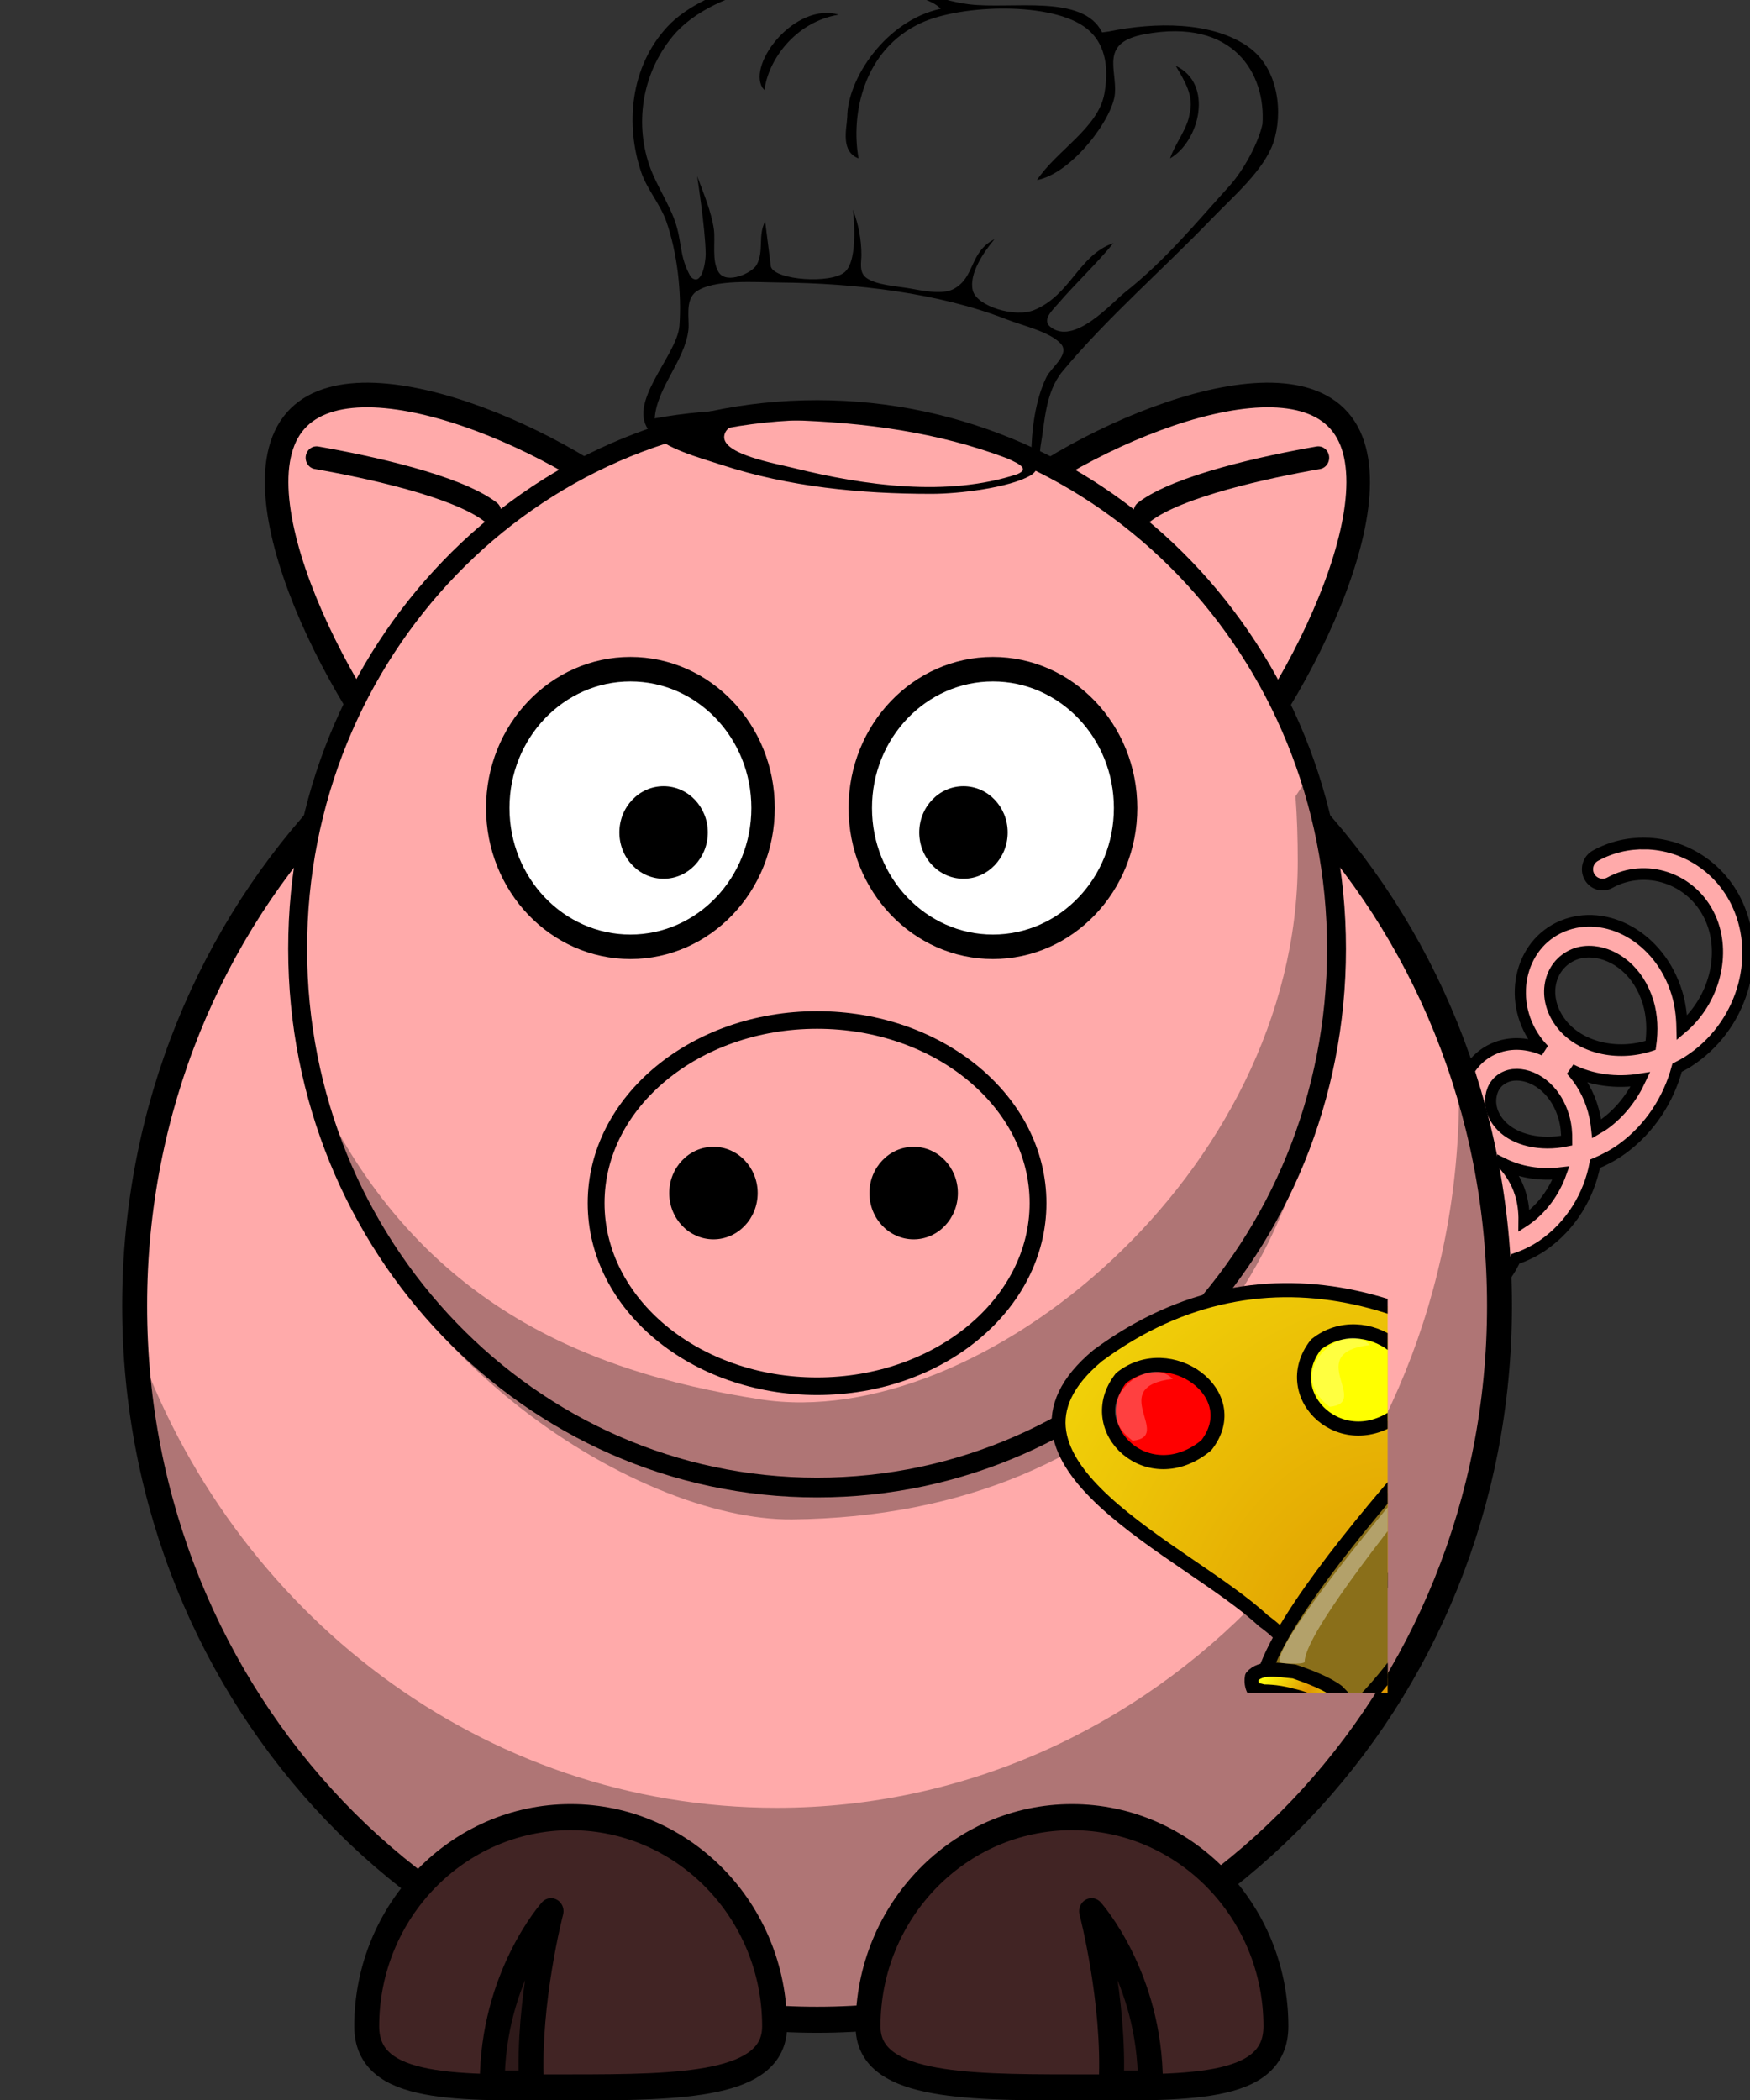
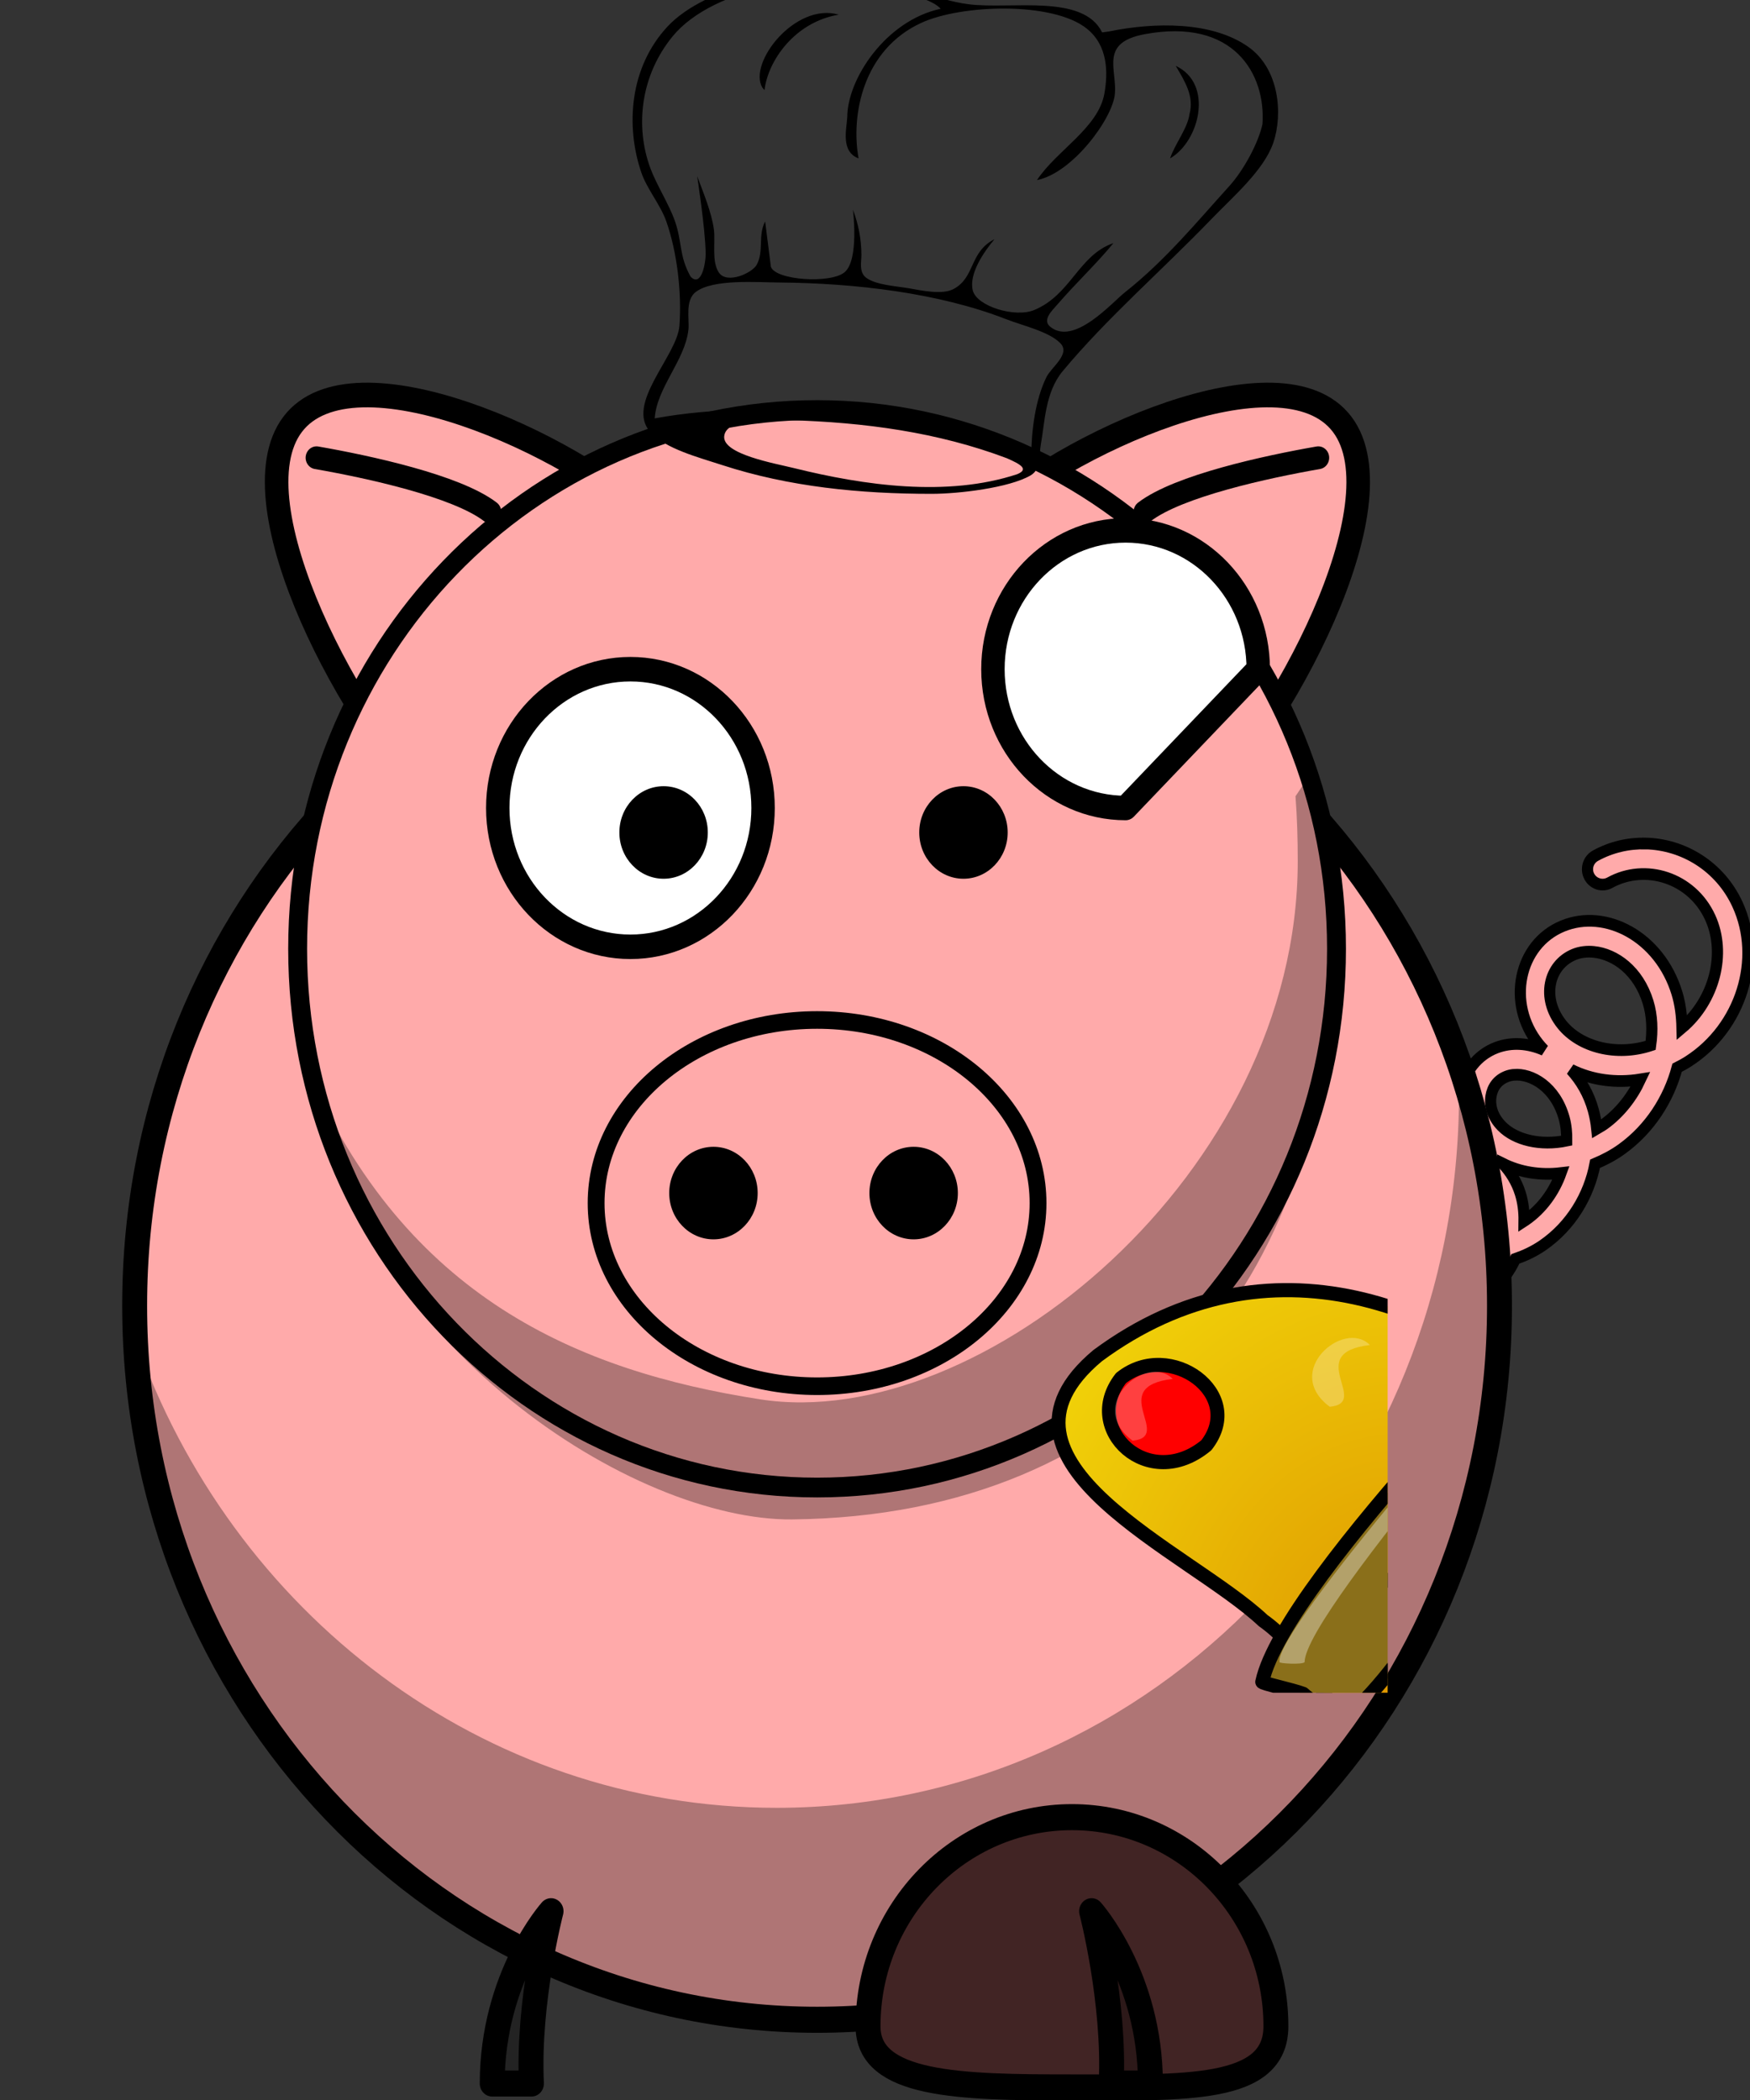
<svg xmlns="http://www.w3.org/2000/svg" xmlns:xlink="http://www.w3.org/1999/xlink" width="250" height="300">
  <rect width="100%" height="100%" fill="#333333" stroke="none" />
  <title>Pig with palette</title>
  <defs>
    <symbol id="svg_105">
      <g id="svg_76">
        <path d="m160.684,249.035c-53.223,-49.33 -210.419,-112.225 -118.825,-187.453c243.838,-177.588 535.948,203.485 430.739,339.142c-195.566,225.685 -214.132,-83.86 -311.915,-151.689l0,0zm48.858,-21.548c34.657,-27.131 89.118,11.099 60.65,46.864c-40.846,33.297 -89.119,-11.1 -60.65,-46.864z" id="svg_96" stroke-linejoin="round" stroke-width="10" stroke="#000000" fill-rule="evenodd" fill="url(#svg_97)" />
        <path d="m58.582,77.5c35,-27.5 90,11.25 61.25,47.5c-41.25,33.75 -90,-11.25 -61.25,-47.5z" id="svg_95" stroke-linejoin="round" stroke-width="10" stroke="#000000" fill-rule="evenodd" fill="#ff0000" />
-         <path d="m198.582,53.75c35,-27.5 90,11.25 61.25,47.5c-41.25,33.75 -90,-11.25 -61.25,-47.5z" id="svg_94" stroke-linejoin="round" stroke-width="10" stroke="#000000" fill-rule="evenodd" fill="#ffff00" />
        <path d="m321.082,130c35,-27.5 90,11.25 61.25,47.5c-41.25,33.75 -90,-11.25 -61.25,-47.5z" id="svg_93" stroke-linejoin="round" stroke-width="10" stroke="#000000" fill-rule="evenodd" fill="#00d400" />
        <path d="m392.332,248.75c35,-27.5 90,11.25 61.25,47.5c-41.25,33.75 -90,-11.25 -61.25,-47.5z" id="svg_92" stroke-linejoin="round" stroke-width="10" stroke="#000000" fill-rule="evenodd" fill="#0000ff" />
        <path d="m347.332,398.75c35,-27.5 90,11.25 61.25,47.5c-41.25,33.75 -90,-11.25 -61.25,-47.5z" id="svg_91" stroke-linejoin="round" stroke-width="10" stroke="#000000" fill-rule="evenodd" fill="#ed00f2" />
        <path d="m81.234,478.212c0,0 23.918,-1.896 50.443,-45.472c13.263,-9.473 20.842,-9.474 31.262,-21.788c13.263,-23.683 1.895,-34.104 -8.526,-37.893c-13.263,0 -7.579,-4.737 -33.157,1.894c-25.577,19.895 -23.683,21.789 -24.63,46.42c2.842,31.261 -6.867,50.207 -15.393,56.839z" id="svg_90" stroke-width="1pt" stroke="black" fill-rule="evenodd" fill="#000000" />
        <path d="m359.02,132.158c-18.587,-18.587 -63.197,18.587 -28.81,43.68c29.74,-2.788 -19.517,-38.104 28.81,-43.68z" id="svg_89" fill-opacity="0.25" stroke-width="1pt" fill-rule="evenodd" fill="#ffffff" />
        <path d="m159.98,292.26c16.104,-73.891 231.147,-283.25 231.147,-283.25c0,1.895 0,0 0,0c0,0 0.948,-0.947 0.948,-0.947c-0.948,0 -81.47,235.883 -175.255,312.616c-14.21,-16.104 -17.052,-10.42 -27.473,-19.894c-7.578,-2.842 -30.314,-7.578 -29.367,-8.525z" id="svg_88" stroke-linejoin="round" stroke-width="10" stroke="black" fill-rule="evenodd" fill="#8a6f1a" />
        <g id="svg_83" stroke-linejoin="round" stroke-width="10" stroke="#000000" fill="url(#svg_84)">
-           <path d="m126.941,360.744c30.315,-58.734 31.262,-62.524 31.262,-62.524c0,0 8.526,-2.841 22.736,-3.789c13.262,4.737 17.051,5.684 26.524,12.315c5.684,11.368 12.316,17.999 12.316,17.999l-47.366,61.576c0,0 -17.999,-25.577 -45.472,-25.577z" id="svg_87" stroke-linejoin="round" stroke-width="10" stroke="#000000" fill-rule="evenodd" fill="url(#svg_84)" />
          <path d="m121.257,371.164c0.948,0 19.894,1.895 26.525,3.79c6.632,1.894 20.841,14.209 21.789,16.104c0.947,1.894 1.894,0 4.736,1.894c2.842,1.895 6.632,-4.736 6.632,-7.578c-3.789,-8.526 -7.738,-17.328 -21.948,-20.17c-14.21,-4.737 -36.393,-10.539 -39.234,-4.855c-1.895,3.79 -5.131,7.026 -4.184,7.973c0.947,0.948 6.632,4.737 5.684,2.842l0,0z" id="svg_86" stroke-linejoin="round" stroke-width="10" stroke="#000000" fill-rule="evenodd" fill="url(#svg_84)" />
-           <path d="m161.045,299.168c0,0 8.802,-0.277 19.223,2.565c8.526,1.894 17.723,4.459 26.249,12.985c4.737,6.632 8.525,10.028 15.156,10.028c6.632,0 6.632,-0.948 6.632,-6.632c-1.895,-5.684 -6.631,-11.368 -14.21,-18.946c-7.579,-5.684 -19.894,-10.421 -31.261,-14.21c-11.369,-0.947 -23.684,-3.79 -30.315,3.789c-0.948,4.737 0.948,8.526 0.948,8.526l7.578,1.895z" id="svg_85" stroke-linejoin="round" stroke-width="10" stroke="#000000" fill-rule="evenodd" fill="url(#svg_84)" />
        </g>
        <path d="m172.413,278.326c-4.737,-20.841 169.643,-218.867 200.905,-245.392c31.261,-26.525 -182.923,208.519 -182.923,245.465c-1.895,1.895 -18.928,0.875 -17.981,-0.073z" id="svg_82" fill-opacity="0.348" stroke-width="1pt" fill-rule="evenodd" fill="#ffffff" />
        <path d="m87.589,469.962c0,0 16.617,-8.802 13.775,-30.591c-2.842,-21.788 -2.842,-27.472 2.841,-41.682c8.526,-12.315 17.053,-19.893 19.894,-17.999c7.579,6.631 -4.736,8.526 -10.42,23.683c-5.684,15.157 -1.895,24.63 -5.685,41.682c-4.736,17.999 -20.405,25.855 -20.405,24.907z" id="svg_81" stroke-width="1pt" fill-rule="evenodd" fill="#ffffff" />
        <path d="m95.725,78.067c-18.587,-18.587 -63.197,18.587 -28.81,43.68c29.74,-2.788 -19.517,-38.104 28.81,-43.68z" id="svg_80" fill-opacity="0.25" stroke-width="1pt" fill-rule="evenodd" fill="#ffffff" />
        <path d="m430.581,250.187c-18.587,-18.587 -63.197,18.587 -28.81,43.68c29.74,-2.788 -19.517,-38.104 28.81,-43.68z" id="svg_79" fill-opacity="0.25" stroke-width="1pt" fill-rule="evenodd" fill="#ffffff" />
        <path d="m383.183,400.745c-18.587,-18.587 -63.197,18.587 -28.81,43.68c29.74,-2.788 -19.517,-38.104 28.81,-43.68z" id="svg_78" fill-opacity="0.25" stroke-width="1pt" fill-rule="evenodd" fill="#ffffff" />
        <path d="m237.273,54.091c-18.587,-18.587 -63.197,18.587 -28.81,43.68c29.74,-2.788 -19.517,-38.104 28.81,-43.68z" id="svg_77" fill-opacity="0.25" stroke-width="1pt" fill-rule="evenodd" fill="#ffffff" />
      </g>
    </symbol>
    <symbol id="svg_109" viewBox="0 0 343.0 344.0">
      <path d="m236.751,63.199c-6.715,-19.696 -31.984,-11.602 -47,-14.263c-12.424,-2.202 -23.603,-11.376 -36,-14.582c-23.434,-6.06 -57.223,5.418 -70.452,25.845c-13.478,20.812 -14.843,50.507 -9.312,74c2.034,8.639 6.755,16.355 8.866,25c3.902,15.982 5.472,36.559 4.624,53c-0.786,15.251 -19.279,39.659 -10.242,53.999c5.304,8.416 16.903,12.754 25.516,16.781c23.362,10.924 48.41,14.545 73.833,14.535c9.455,-0.004 27.251,-3.015 34.85,-9.309c3.965,-3.283 3.032,-10.417 3.603,-15.006c1.511,-12.143 1.58,-27.242 7.804,-38c15.505,-26.801 35.129,-51.284 52.371,-77c7.84,-11.693 18.696,-25.011 22.007,-39c3.447,-14.569 2.102,-37.564 -8.847,-48.66c-12.873,-13.046 -33.154,-12.564 -49.297,-7.782m-59.324,-11.557c-19.493,6.063 -32.968,35.754 -33,55c-0.232,6.181 -2.402,17.47 4,21c-2.798,-22.141 1.582,-55.264 22.171,-68.854c14.187,-9.365 46.429,-10.914 58.439,2.958c7.452,8.608 7.508,22.158 6.206,32.896c-2.125,17.512 -16.956,29.023 -23.816,44c12.513,-3.522 26.872,-31.41 27.529,-44c0.661,-12.657 -5.363,-25.809 10.471,-30.072c31.66,-8.526 42.863,20.547 41.632,45.638c-1.364,9.323 -6.577,23.325 -11.686,31.434c-11.444,18.162 -22.682,37.871 -36.897,54c-4.534,5.145 -18.036,27.507 -26.43,17.386c-2.872,-3.463 0.852,-8.318 2.69,-11.386c6.342,-10.582 13.546,-20.242 19.691,-31c-12.286,6.043 -15.006,26.283 -28,33.991c-6.808,4.038 -20.338,-1.952 -21.682,-10.006c-1.374,-8.234 3.678,-19.123 7.682,-25.985c-8.977,6.627 -6.709,19.236 -14.39,25.257c-4.025,3.155 -11.365,0.795 -15.716,-0.288c-4.678,-1.163 -11.902,-1.7 -15.291,-5.482c-2.518,-2.811 -1.597,-8.019 -1.603,-11.487c-0.013,-7.793 -1.014,-15.493 -3,-23c0,0 2.242,25.247 -2.858,31.682c-4.833,6.098 -24.599,4.194 -26.114,-2.701l-2.028,-22.981c-2.631,7.219 -0.346,14.994 -2.97,21.981c-1.583,4.217 -10.603,10.135 -13.427,3.856c-2.552,-5.675 -1.114,-15.59 -1.708,-21.837c-0.828,-8.716 -3.689,-18.472 -5.896,-27c0,0 2.847,26.454 2.996,39c0.065,5.456 -1.576,17.631 -5.328,12.009c-4.157,-10.795 -2.86,-17.268 -5.566,-28.354c-2.031,-8.318 -6.5,-18.398 -8.623,-26.656c-5.566,-21.646 -3.329,-47.376 7.86,-67c14.413,-25.279 53.263,-35.24 78.662,-23.255c5.282,2.493 12.692,4.204 16,9.255m-63,40l0.779,1.328c1.181,-14.837 10.622,-34.578 26.221,-38.328c-15.386,-6.396 -32.121,24.622 -27,37m146,-11c3.312,8.075 6.548,15.497 4.861,24.493c-0.636,7.172 -5.256,15.43 -6.861,22.507c10.493,-8.726 15.428,-38.027 2,-47m-51,198c-37.376,-19.666 -91.37,-30.014 -133,-19c0.713,-15.602 10.674,-29.368 11.907,-45c0.417,-5.292 -1.344,-15.041 2.688,-19.298c6.178,-6.524 21.26,-4.795 29.406,-4.698c26.831,0.319 56.364,5.324 80,18.572c6.013,3.371 15.539,6.433 19.381,12.467c3.42,5.371 -3.282,11.917 -5.022,16.957c-4.008,11.609 -5.351,27.705 -5.359,40m-8.635,1.234c4.844,3.068 7.896,5.541 3.676,8.097c-24.692,11.713 -53.907,5.815 -79.041,-3.151c-6.474,-2.31 -25.122,-6.95 -24.454,-16.137c0.706,-9.696 16.772,-8.149 22.913,-8.149c26.73,1.106 52.526,6.13 76.906,19.34z" fill="#000000" id="svg_108" />
    </symbol>
    <linearGradient id="svg_98">
      <stop id="svg_104" offset="0" stop-color="#de9500" />
      <stop id="svg_103" offset="1" stop-color="#ffff0f" />
    </linearGradient>
    <linearGradient gradientUnits="objectBoundingBox" id="svg_84" spreadMethod="reflect" x1="0.47" x2="0.052" xlink:href="#svg_98" y1="0.523" y2="0.32" />
    <radialGradient cx="0.495" cy="0.554" fx="0.495" fy="0.554" id="svg_97" r="0.839" xlink:href="#svg_98" />
  </defs>
  <g>
    <title>Layer 1</title>
    <g id="g2927" />
    <g id="g4340" transform="matrix(0.89, 0, 0, 0.931, 500.346, 38.324)">
      <path id="path2980" d="m-298.042,88.269c-2.748,-0.061 -5.527,0.538 -8.063,1.876c-1.176,0.622 -1.61,2.053 -0.97,3.195c0.64,1.143 2.113,1.565 3.289,0.942c5.668,-2.991 13.162,-0.809 16.107,5.342c2.625,5.482 0.71,12.698 -4.524,16.928c-0.043,-1.81 -0.261,-3.606 -0.814,-5.333c-2.772,-8.667 -11.439,-12.997 -18.331,-10.289c-7.15,2.809 -9.031,11.917 -3.899,18.058c0.281,0.336 0.581,0.657 0.89,0.965c-2.48,-1.045 -5.175,-1.261 -7.656,-0.359c-3.115,1.133 -5.155,3.801 -5.631,6.74c-0.469,2.895 0.537,6.069 2.99,8.524c-2.384,-0.996 -5.029,-1.136 -7.419,-0.12c-5.498,2.339 -6.742,9.633 -2.394,14.252c2.253,2.394 5.465,3.724 8.953,3.945c-0.533,0.501 -1.101,0.971 -1.76,1.342c-3.685,2.077 -8.179,1.131 -10.069,-1.361c-0.51,-0.688 -1.361,-1.057 -2.228,-0.965c-0.867,0.091 -1.617,0.629 -1.963,1.407c-0.346,0.778 -0.234,1.677 0.292,2.353c3.577,4.716 10.733,5.824 16.4,2.63c2.695,-1.519 4.661,-3.777 5.886,-6.326c1.493,-0.497 2.97,-1.146 4.363,-2.06c4.565,-2.997 7.47,-7.649 8.432,-12.542c1.477,-0.597 2.931,-1.313 4.315,-2.271c4.483,-3.103 7.496,-7.623 8.858,-12.468c0.621,-0.302 1.236,-0.623 1.836,-0.993c8.43,-5.197 11.865,-15.687 7.864,-24.044c-2.815,-5.879 -8.708,-9.236 -14.754,-9.369l0,0zm-8.309,16.633c3.394,0.331 7.155,2.862 8.706,7.714c0.66,2.063 0.748,4.345 0.407,6.629c-5.496,1.731 -11.34,0.267 -14.252,-3.218c-3.379,-4.044 -2.141,-9.119 1.959,-10.73c0.954,-0.375 2.049,-0.506 3.18,-0.395zm-3.672,18.077c3.317,1.59 7.232,2.097 11.148,1.49c-1.299,2.654 -3.231,5.075 -5.782,6.841c-0.401,0.278 -0.82,0.482 -1.23,0.717c-0.102,-0.954 -0.285,-1.89 -0.549,-2.814c-0.716,-2.507 -2.006,-4.584 -3.587,-6.234zm-9.161,0.782c2.812,-0.236 6.691,1.833 8.082,6.703c0.306,1.073 0.409,2.226 0.397,3.393c-4.246,0.854 -8.283,-0.118 -10.429,-2.207c-1.527,-1.487 -1.961,-3.167 -1.732,-4.579c0.229,-1.412 1.062,-2.528 2.555,-3.071c0.348,-0.126 0.724,-0.205 1.126,-0.239zm-1.77,13.636c2.744,1.313 5.972,1.821 9.322,1.444c-1.069,2.834 -3,5.451 -5.678,7.209c-0.081,0.053 -0.165,0.087 -0.246,0.138c0.02,-1.431 -0.154,-2.865 -0.606,-4.239c-0.593,-1.806 -1.592,-3.314 -2.792,-4.551zm-7.259,1.361c2.076,0.143 4.443,1.614 5.432,4.625c0.475,1.445 0.487,3.08 0.104,4.671c-3.384,0.467 -6.542,-0.467 -8.214,-2.244c-2.455,-2.609 -1.651,-5.73 0.767,-6.758c0.567,-0.241 1.22,-0.342 1.912,-0.294z" stroke-width="1.791" stroke="#000000" fill="#ffaaaa" />
      <path d="m-321.499,159.192c0.018,60.508 -49.029,109.569 -109.537,109.569c-60.508,0 -109.555,-49.061 -109.537,-109.569c-0.018,-60.508 49.029,-109.569 109.537,-109.569c60.508,0 109.555,49.061 109.537,109.569z" id="path2383" stroke-miterlimit="4" stroke-linejoin="round" stroke-linecap="round" stroke-width="4" stroke="#000000" fill-rule="nonzero" fill="#ffaaaa" />
      <path d="m-328.121,121.611c0.077,1.682 0.125,3.393 0.125,5.094c0,60.464 -49.067,109.531 -109.531,109.531c-47.262,0 -87.591,-29.999 -102.938,-71.969c2.654,58.112 50.674,104.469 109.438,104.469c60.464,0 109.531,-49.067 109.531,-109.531c0,-13.202 -2.338,-25.87 -6.625,-37.594z" id="path3221" stroke-miterlimit="4" stroke-linejoin="round" stroke-linecap="round" stroke-width="4" fill-rule="nonzero" fill-opacity="0.314" fill="#000000" />
      <path d="m-422.855,269.762c0,9.091 14.665,9.381 32.735,9.381c18.07,0 32.735,0.693 32.735,-9.381c0,-17.716 -14.665,-32.094 -32.735,-32.094c-18.07,0 -32.735,14.378 -32.735,32.094z" id="path3172" stroke-miterlimit="4" stroke-linejoin="round" stroke-linecap="round" stroke-width="4" stroke="#000000" fill-rule="nonzero" fill="#412424" />
      <path d="m-377.53,278.542c0,-16.368 -9.443,-26.44 -9.443,-26.44c0,0 3.777,13.849 3.148,26.44l6.295,0z" id="path3174" stroke-miterlimit="4" stroke-linejoin="round" stroke-width="4" stroke="#000000" fill-rule="evenodd" fill-opacity="0.314" fill="#000000" />
-       <path d="m-437.853,269.762c0,9.091 -14.665,9.381 -32.735,9.381c-18.07,0 -32.735,0.693 -32.735,-9.381c0,-17.716 14.665,-32.094 32.735,-32.094c18.07,0 32.735,14.378 32.735,32.094z" id="path3329" stroke-miterlimit="4" stroke-linejoin="round" stroke-linecap="round" stroke-width="4" stroke="#000000" fill-rule="nonzero" fill="#412424" />
      <path d="m-483.179,278.542c0,-16.368 9.443,-26.44 9.443,-26.44c0,0 -3.777,13.849 -3.148,26.44l-6.295,0z" id="path3331" stroke-miterlimit="4" stroke-linejoin="round" stroke-width="4" stroke="#000000" fill-rule="evenodd" fill-opacity="0.314" fill="#000000" />
      <g transform="matrix(-1, 0, 0, 1, -875.44, 0)" id="g4318">
        <path id="path4320" d="m-418.507,39.183c-7.038,6.405 0.529,16.456 10.129,28.588c9.6,12.132 16.855,22.467 24.654,15.368c13.715,-12.482 33.097,-47.059 23.497,-59.191c-9.6,-12.132 -44.565,2.753 -58.28,15.235z" stroke-miterlimit="4" stroke-linejoin="round" stroke-linecap="round" stroke-width="3.782" stroke="#000000" fill-rule="nonzero" fill="#ffaaaa" />
        <path id="path4322" d="m-391.957,37.375c5.451,-3.988 19.603,-6.917 27.894,-8.299" stroke-miterlimit="4" stroke-linejoin="round" stroke-linecap="round" stroke-width="3.5" stroke="#000000" fill-rule="evenodd" fill="none" />
      </g>
      <g id="g4314">
        <path d="m-405.03,39.183c-7.038,6.405 0.529,16.456 10.129,28.588c9.6,12.132 16.855,22.467 24.654,15.368c13.715,-12.482 33.097,-47.059 23.497,-59.191c-9.6,-12.132 -44.565,2.753 -58.28,15.235z" id="path4310" stroke-miterlimit="4" stroke-linejoin="round" stroke-linecap="round" stroke-width="3.782" stroke="#000000" fill-rule="nonzero" fill="#ffaaaa" />
        <path d="m-378.481,37.375c5.451,-3.988 19.603,-6.917 27.894,-8.299" id="path4312" stroke-miterlimit="4" stroke-linejoin="round" stroke-linecap="round" stroke-width="3.5" stroke="#000000" fill-rule="evenodd" fill="none" />
      </g>
      <path id="path4252" d="m-347.659,104.423c0.014,45.653 -37.319,82.669 -83.376,82.669c-46.057,0 -83.39,-37.016 -83.376,-82.669c-0.014,-45.653 37.319,-82.669 83.376,-82.669c46.057,0 83.39,37.016 83.376,82.669z" stroke-miterlimit="4" stroke-linejoin="round" stroke-linecap="round" stroke-width="3.031" stroke="#000000" fill-rule="nonzero" fill="#ffaaaa" />
      <path id="path4250" d="m-395.568,143.446c0.006,15.517 -15.875,28.099 -35.467,28.099c-19.592,0 -35.473,-12.582 -35.467,-28.099c-0.006,-15.517 15.875,-28.099 35.467,-28.099c19.592,0 35.473,12.582 35.467,28.099z" stroke-miterlimit="4" stroke-linejoin="round" stroke-linecap="round" stroke-width="2.7" stroke="#000000" fill-rule="nonzero" fill="#ffaaaa" />
      <g transform="matrix(1.387, 0, 0, 1.387, -586.342, -23.02)" id="g4275">
-         <path id="path4277" d="m147.677,76.307c0.003,8.48 -6.871,15.356 -15.352,15.356c-8.48,0 -15.354,-6.876 -15.352,-15.356c-0.003,-8.48 6.871,-15.356 15.352,-15.356c8.48,0 15.354,6.876 15.352,15.356z" stroke-miterlimit="4" stroke-linejoin="round" stroke-linecap="round" stroke-width="2.71" stroke="#000000" fill-rule="nonzero" fill="#ffffff" />
+         <path id="path4277" d="m147.677,76.307c-8.48,0 -15.354,-6.876 -15.352,-15.356c-0.003,-8.48 6.871,-15.356 15.352,-15.356c8.48,0 15.354,6.876 15.352,15.356z" stroke-miterlimit="4" stroke-linejoin="round" stroke-linecap="round" stroke-width="2.71" stroke="#000000" fill-rule="nonzero" fill="#ffffff" />
        <path id="path4279" d="m134.031,79.016c0.001,2.827 -2.29,5.119 -5.117,5.119c-2.827,0 -5.118,-2.292 -5.117,-5.119c-0.001,-2.827 2.29,-5.119 5.117,-5.119c2.827,0 5.118,2.292 5.117,5.119z" stroke-miterlimit="4" stroke-linejoin="round" stroke-linecap="round" stroke-width="47.667" fill-rule="nonzero" fill="#000000" />
      </g>
      <g transform="matrix(1.387, 0, 0, 1.387, -594.986, -23.02)" id="g4281">
        <path id="path4283" d="m111.956,76.307c0.003,8.48 -6.871,15.356 -15.352,15.356c-8.48,0 -15.354,-6.876 -15.352,-15.356c-0.003,-8.48 6.871,-15.356 15.352,-15.356c8.48,0 15.354,6.876 15.352,15.356z" stroke-miterlimit="4" stroke-linejoin="round" stroke-linecap="round" stroke-width="2.71" stroke="#000000" fill-rule="nonzero" fill="#ffffff" />
        <path id="path4285" d="m105.56,79.016c0.001,2.827 -2.29,5.119 -5.117,5.119c-2.827,0 -5.118,-2.292 -5.117,-5.119c-0.001,-2.827 2.29,-5.119 5.117,-5.119c2.827,0 5.118,2.292 5.117,5.119z" stroke-miterlimit="4" stroke-linejoin="round" stroke-linecap="round" stroke-width="47.667" fill-rule="nonzero" fill="#000000" />
      </g>
      <path d="m-352.266,78.2l-1.976,2.821c0.262,3.267 0.362,6.588 0.362,9.958c0,47.984 -50.993,87.807 -86.234,82.586c-29.345,-4.347 -56.973,-15.705 -72.741,-50.585c8.024,42.749 52.839,69.25 77.812,69.002c55.367,-0.543 86.234,-37.319 86.234,-85.303c0,-9.976 -1.133,-19.555 -3.457,-28.48z" id="path4287" stroke-miterlimit="4" stroke-linejoin="round" stroke-linecap="round" stroke-width="4" fill-rule="nonzero" fill-opacity="0.314" fill="#000000" />
      <path id="path4328" d="m-408.437,141.906c0.001,3.921 -3.177,7.1 -7.098,7.1c-3.921,0 -7.099,-3.179 -7.098,-7.1c-0.001,-3.921 3.177,-7.1 7.098,-7.1c3.921,0 7.099,3.179 7.098,7.1z" stroke-miterlimit="4" stroke-linejoin="round" stroke-linecap="round" stroke-width="47.667" fill-rule="nonzero" fill="#000000" />
      <path id="path4334" d="m-440.571,141.906c0.001,3.921 -3.177,7.1 -7.098,7.1c-3.921,0 -7.099,-3.179 -7.098,-7.1c-0.001,-3.921 3.177,-7.1 7.098,-7.1c3.921,0 7.099,3.179 7.098,7.1z" stroke-miterlimit="4" stroke-linejoin="round" stroke-linecap="round" stroke-width="47.667" fill-rule="nonzero" fill="#000000" />
    </g>
    <use id="svg_106" xlink:href="#svg_105" transform="matrix(0.199, 0, 0, 0.202, -72.348, -5.7)" y="925.341" x="1109.708" />
    <use id="svg_110" xlink:href="#svg_109" transform="matrix(0.555, 0, 0, 0.386, -17.33, -2.686)" y="-51.753" x="142.347" />
  </g>
</svg>